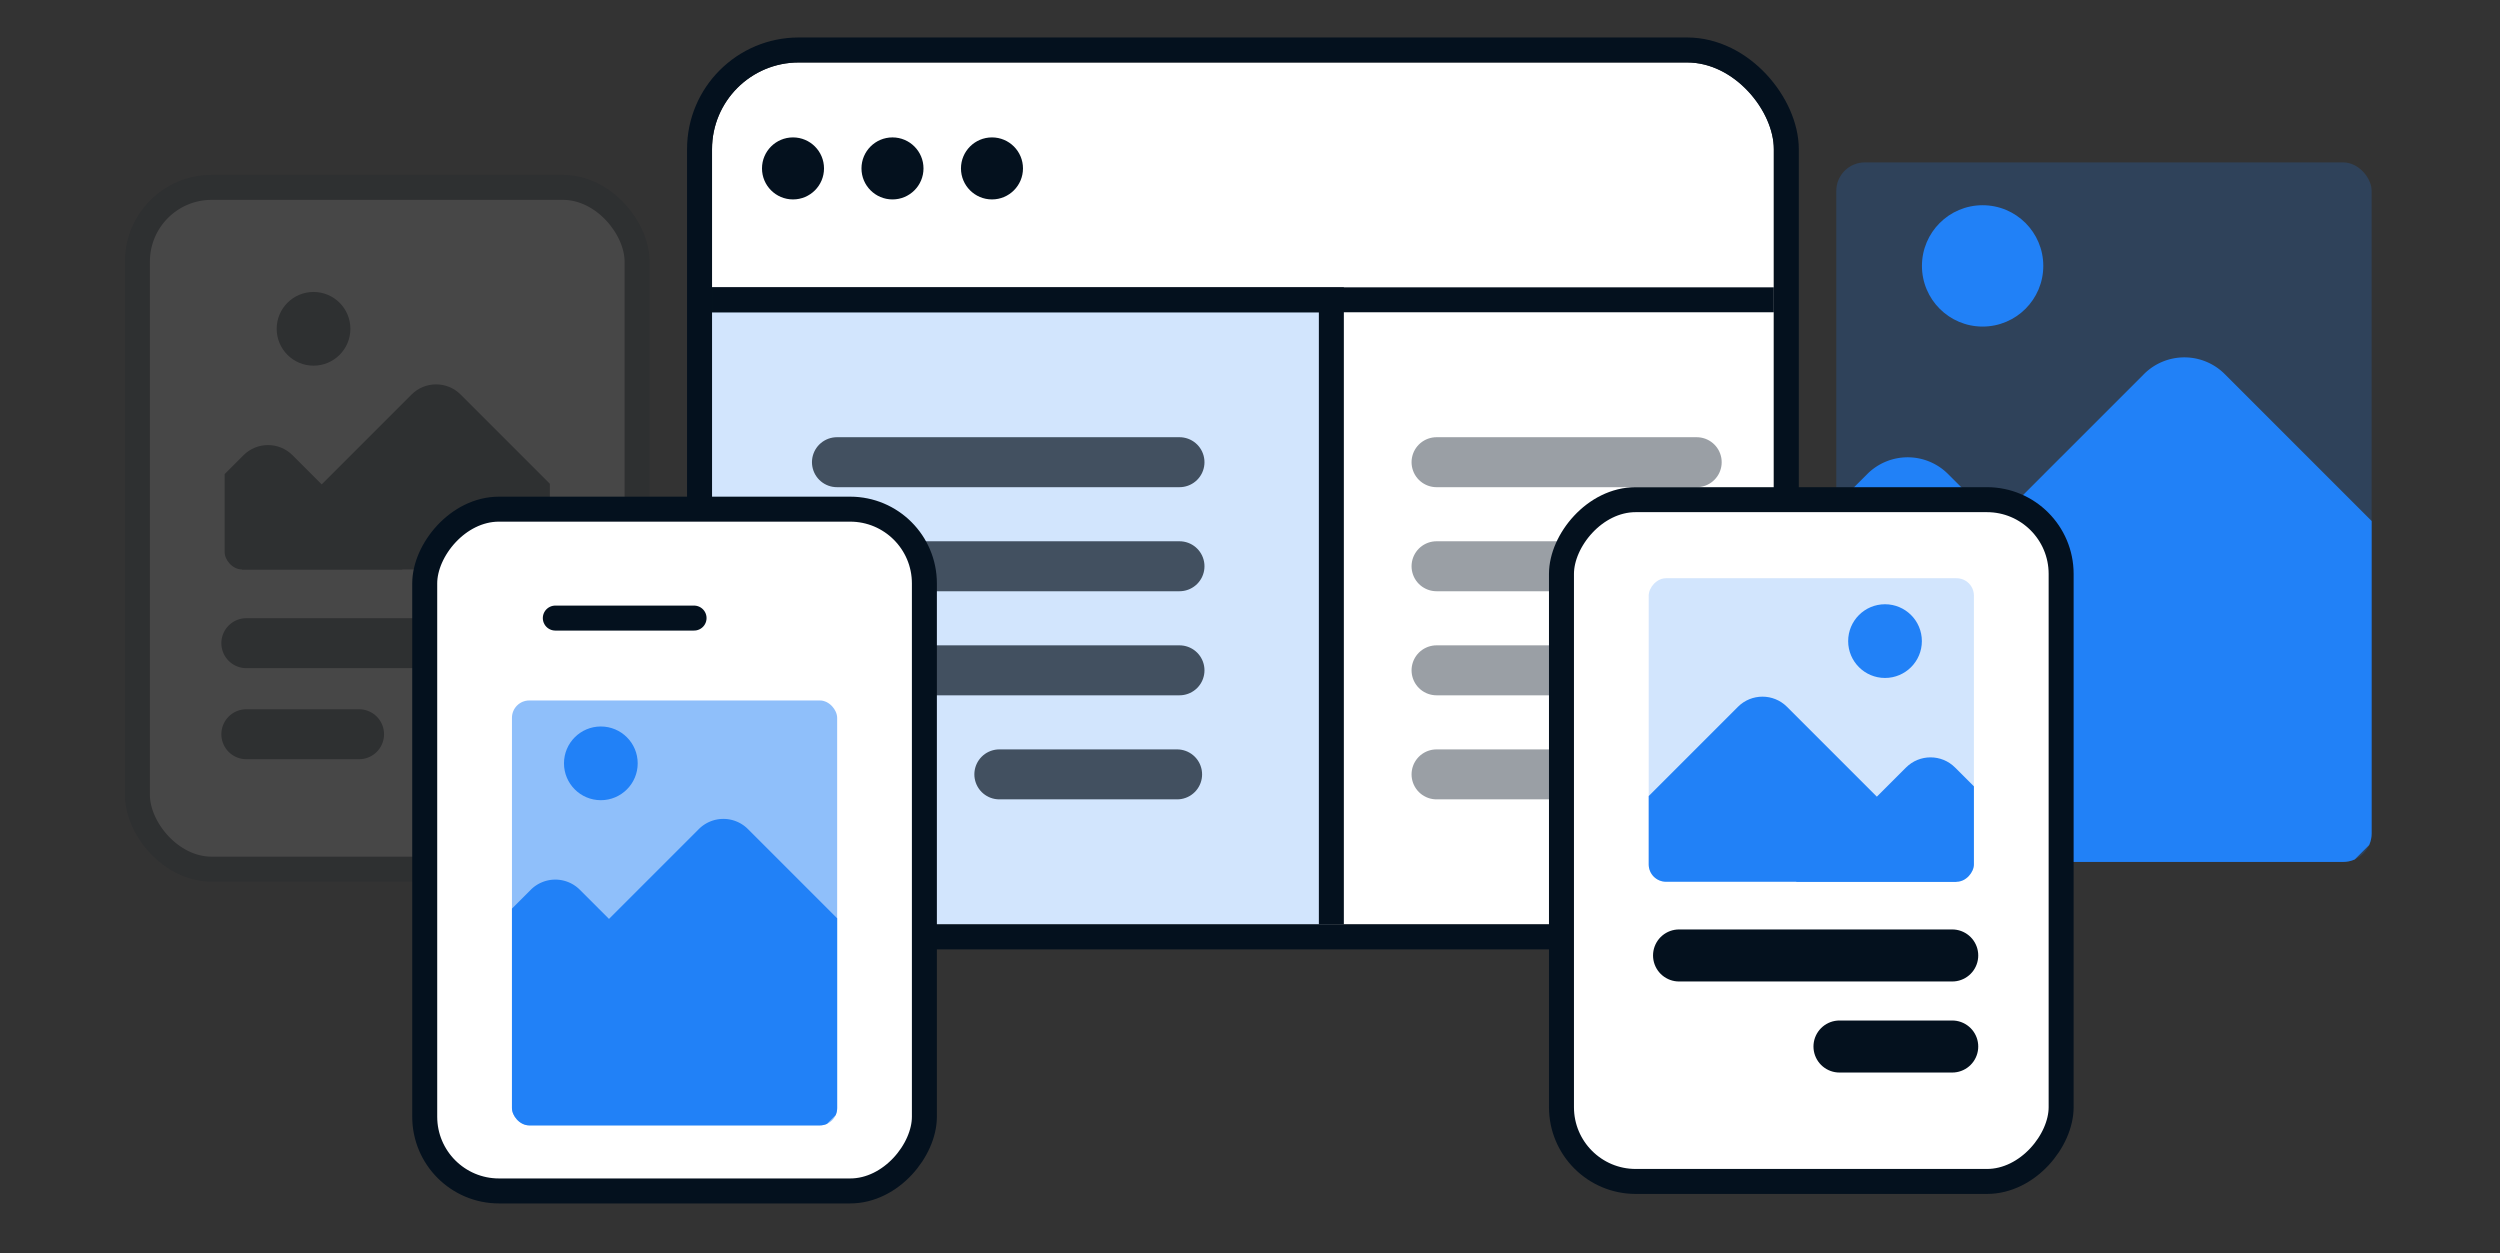
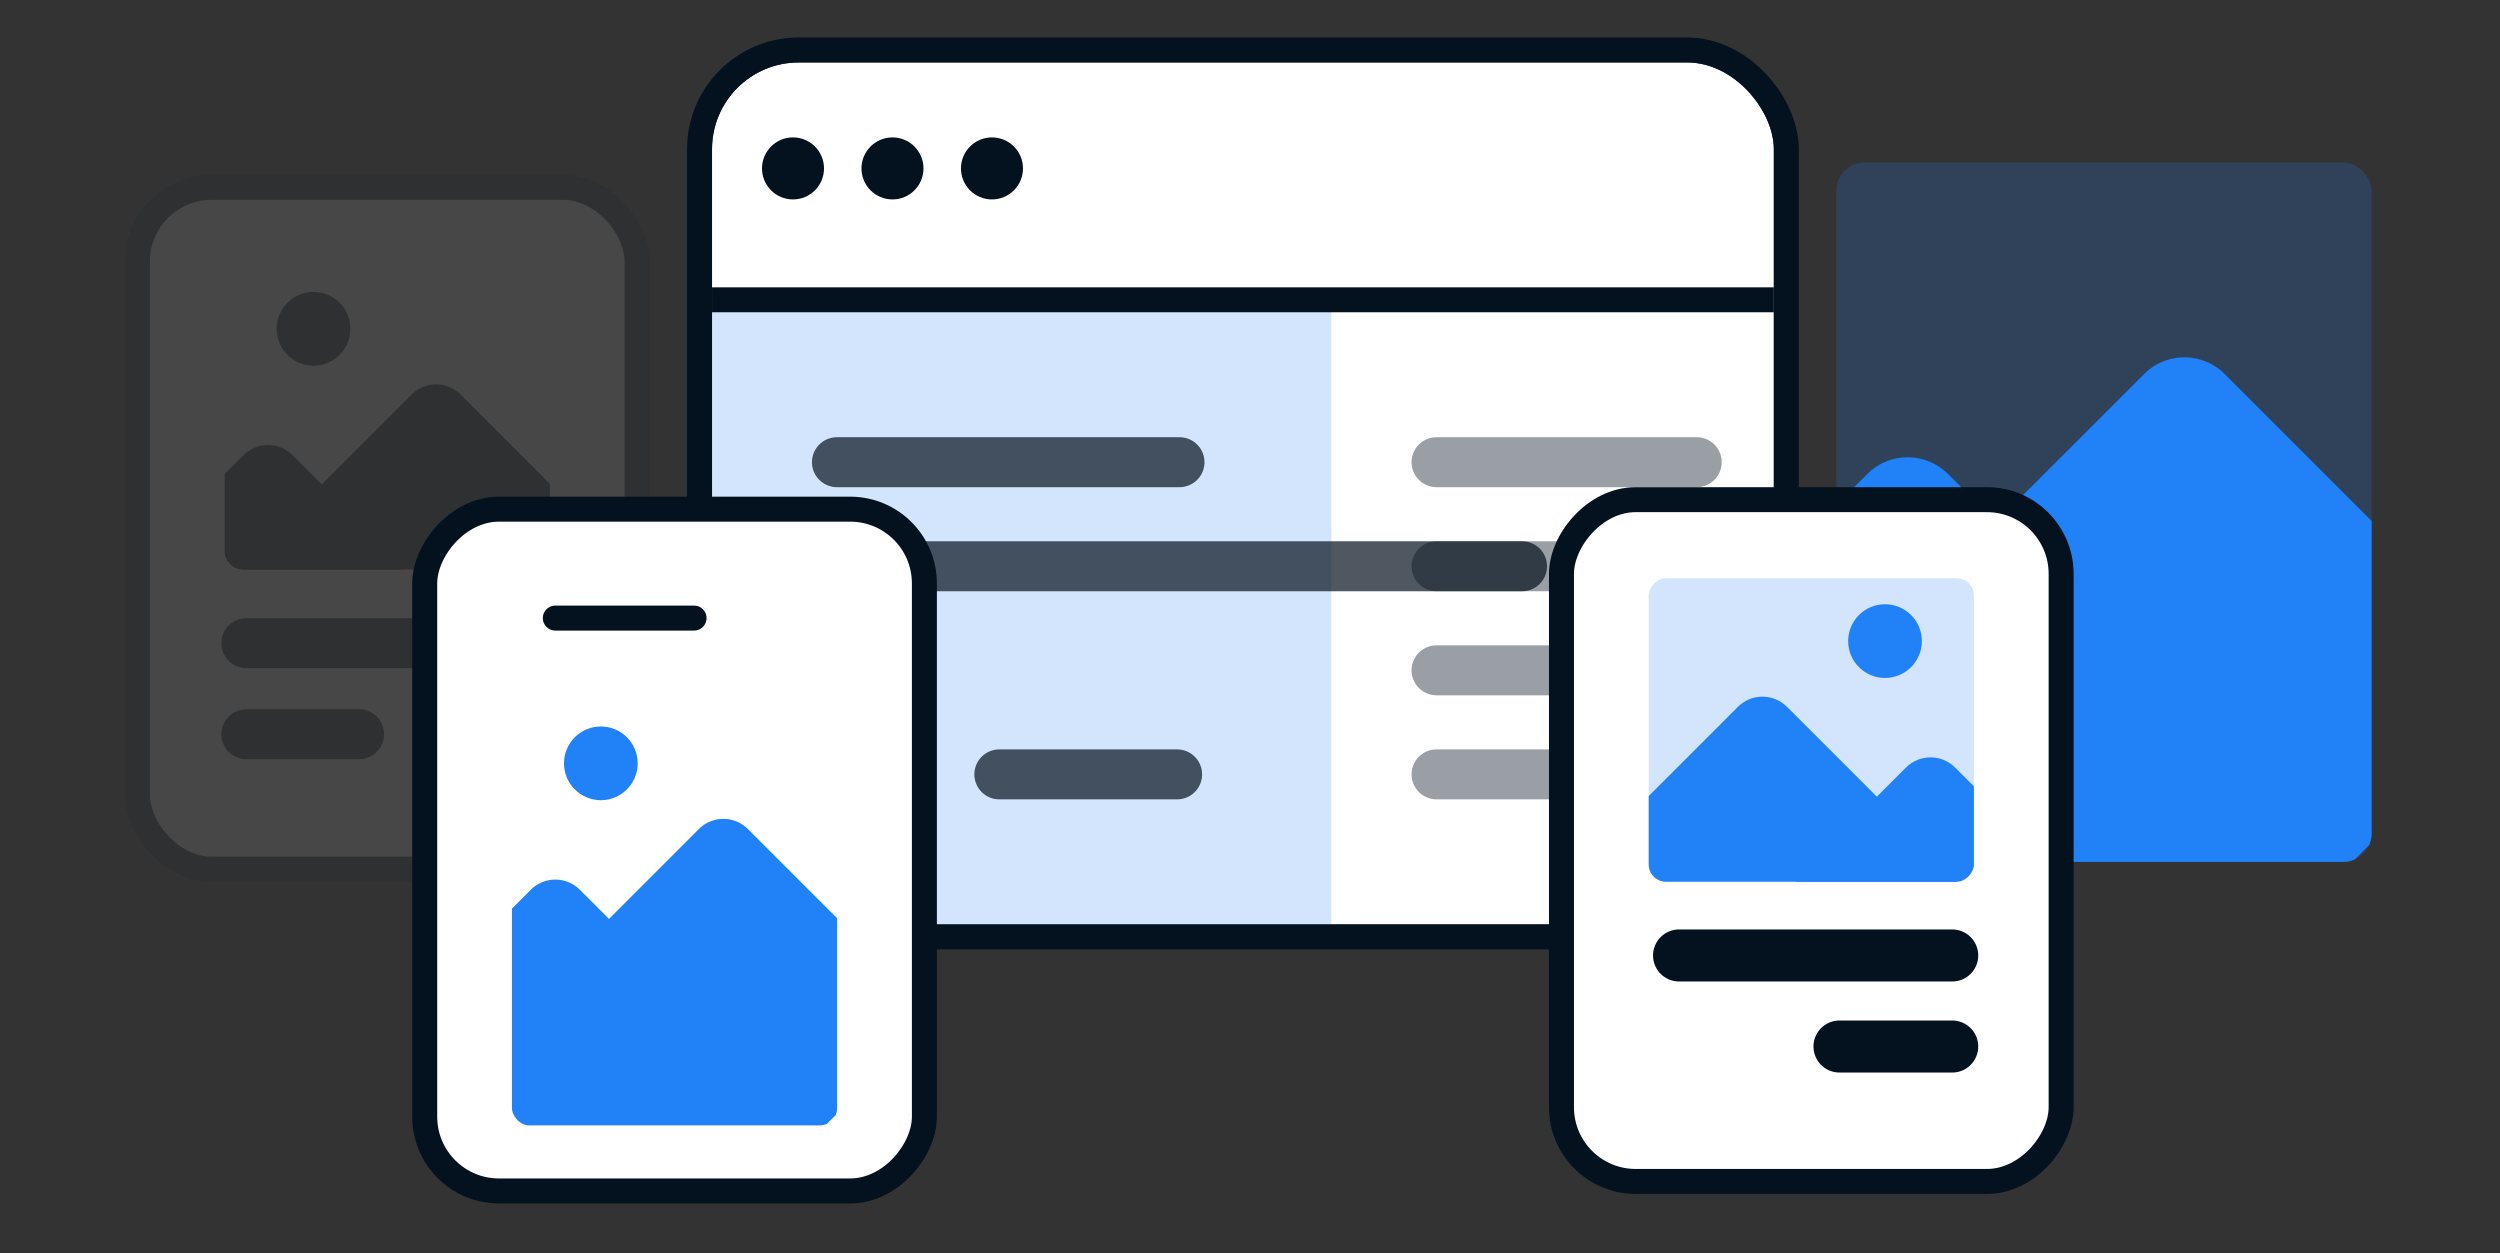
<svg xmlns="http://www.w3.org/2000/svg" width="387" height="194" fill="none">
  <rect width="100%" height="100%" fill="#333333" stroke="none" />
  <g clip-path="url(#a)">
    <rect x="110.222" y="9.669" width="164.366" height="133.427" rx="13.424" fill="#fff" />
    <path fill="#2181F7" fill-opacity=".2" d="M107.474 46.409h98.62v98.62h-98.62z" />
-     <path stroke="#04111E" stroke-width="3.867" d="M107.474 46.409h98.62v98.62h-98.62z" />
    <circle cx="122.757" cy="26.071" r="4.8" fill="#04111E" />
    <circle cx="138.157" cy="26.071" r="4.8" fill="#04111E" />
    <circle cx="153.558" cy="26.071" r="4.8" fill="#04111E" />
    <g opacity=".7" stroke="#04111E" stroke-width="7.735" stroke-linecap="round">
-       <path d="M129.559 71.548h53.026M129.559 87.656h53.026M129.559 103.766h53.026M154.698 119.874h27.519" />
+       <path d="M129.559 71.548h53.026M129.559 87.656h53.026h53.026M154.698 119.874h27.519" />
    </g>
    <path opacity=".4" d="M222.377 71.548h40.272M222.377 87.656h40.272M222.377 103.766h40.272M222.377 119.874h40.272" stroke="#04111E" stroke-width="7.735" stroke-linecap="round" />
    <path d="M119.779 7.735h145.252c6.346 0 11.491 5.144 11.491 11.49V46.41H108.288V19.225c0-6.346 5.145-11.49 11.491-11.49Z" stroke="#04111E" stroke-width="3.867" />
  </g>
  <rect x="108.288" y="7.735" width="168.234" height="137.294" rx="15.358" stroke="#04111E" stroke-width="3.867" />
  <g clip-path="url(#b)" fill="#2181F7">
    <rect x="284.257" y="25.138" width="82.874" height="108.288" rx="4.42" fill-opacity=".2" />
    <path fill-rule="evenodd" clip-rule="evenodd" d="M344.39 57.909a8.84 8.84 0 0 0-12.502 0l-22.9 22.9-7.43-7.43a8.84 8.84 0 0 0-12.502 0l-31.698 31.698a8.84 8.84 0 0 0 0 12.501l31.698 31.698a8.84 8.84 0 0 0 12.502 0l13.218-13.218 17.112 17.112a8.84 8.84 0 0 0 12.502 0l41.379-41.38a8.838 8.838 0 0 0 0-12.502l-41.379-41.38Z" />
-     <circle cx="306.909" cy="41.161" r="9.392" />
  </g>
  <rect x="1.934" y="-1.934" width="77.349" height="105.54" rx="11.491" transform="matrix(1 0 0 -1 239.781 180.954)" fill="#fff" stroke="#04111E" stroke-width="3.867" />
  <g clip-path="url(#c)" fill="#2181F7">
    <rect width="50.341" height="46.985" rx="2.685" transform="matrix(-1 0 0 1 305.56 89.51)" fill-opacity=".2" />
    <rect width="46.286" height="46.286" rx="5.37" transform="scale(-1 1) rotate(45 -263.908 -276.525)" />
    <rect width="33.223" height="33.223" rx="5.37" transform="scale(-1 1) rotate(45 -288.26 -303.233)" />
    <circle cx="5.705" cy="5.705" r="5.705" transform="matrix(-1 0 0 1 297.505 93.538)" />
  </g>
  <path d="M259.917 147.906h42.287M284.752 162.001h17.451" stroke="#04111E" stroke-width="8.055" stroke-linecap="round" />
  <g opacity=".1">
    <rect x="98.62" y="134.545" width="77.349" height="105.54" rx="11.491" transform="rotate(180 98.62 134.545)" fill="#fff" stroke="#04111E" stroke-width="3.867" />
    <g clip-path="url(#d)">
      <rect x="34.775" y="41.167" width="50.341" height="46.985" rx="2.685" fill="#fff" />
      <rect x="67.505" y="57.276" width="46.286" height="46.286" rx="5.37" transform="rotate(45 67.505 57.276)" fill="#04111E" />
      <rect x="41.487" y="66.673" width="33.223" height="33.223" rx="5.37" transform="rotate(45 41.487 66.673)" fill="#04111E" />
      <circle cx="48.535" cy="50.9" r="5.705" fill="#04111E" />
    </g>
    <path d="M80.417 99.563H38.131M55.583 113.658H38.132" stroke="#04111E" stroke-width="7.735" stroke-linecap="round" />
  </g>
  <rect x="1.934" y="-1.934" width="77.349" height="105.54" rx="11.491" transform="matrix(1 0 0 -1 63.813 182.424)" fill="#fff" stroke="#04111E" stroke-width="3.867" />
  <g clip-path="url(#e)" fill="#2181F7">
-     <rect x="79.25" y="108.432" width="50.341" height="65.778" rx="2.685" fill-opacity=".5" />
    <path fill-rule="evenodd" clip-rule="evenodd" d="M115.777 128.338a5.37 5.37 0 0 0-7.594 0l-13.91 13.91-4.514-4.513a5.37 5.37 0 0 0-7.594 0l-19.254 19.254a5.37 5.37 0 0 0 0 7.594l19.254 19.255a5.37 5.37 0 0 0 7.594 0l8.03-8.03 10.394 10.395a5.37 5.37 0 0 0 7.594 0l25.136-25.136a5.37 5.37 0 0 0 0-7.594l-25.136-25.135Z" />
    <circle cx="93.01" cy="118.165" r="5.705" />
  </g>
  <path d="M85.962 95.679h21.479" stroke="#04111E" stroke-width="3.867" stroke-linecap="round" />
  <defs>
    <clipPath id="a">
      <rect x="110.222" y="9.669" width="164.366" height="133.427" rx="13.424" fill="#fff" />
    </clipPath>
    <clipPath id="b">
      <rect x="284.257" y="25.138" width="82.874" height="108.288" rx="4.42" fill="#fff" />
    </clipPath>
    <clipPath id="c">
      <rect width="50.341" height="46.985" rx="2.685" transform="matrix(-1 0 0 1 305.56 89.51)" fill="#fff" />
    </clipPath>
    <clipPath id="d">
      <rect x="34.775" y="41.167" width="50.341" height="46.985" rx="2.685" fill="#fff" />
    </clipPath>
    <clipPath id="e">
      <rect x="79.25" y="108.432" width="50.341" height="65.778" rx="2.685" fill="#fff" />
    </clipPath>
  </defs>
</svg>